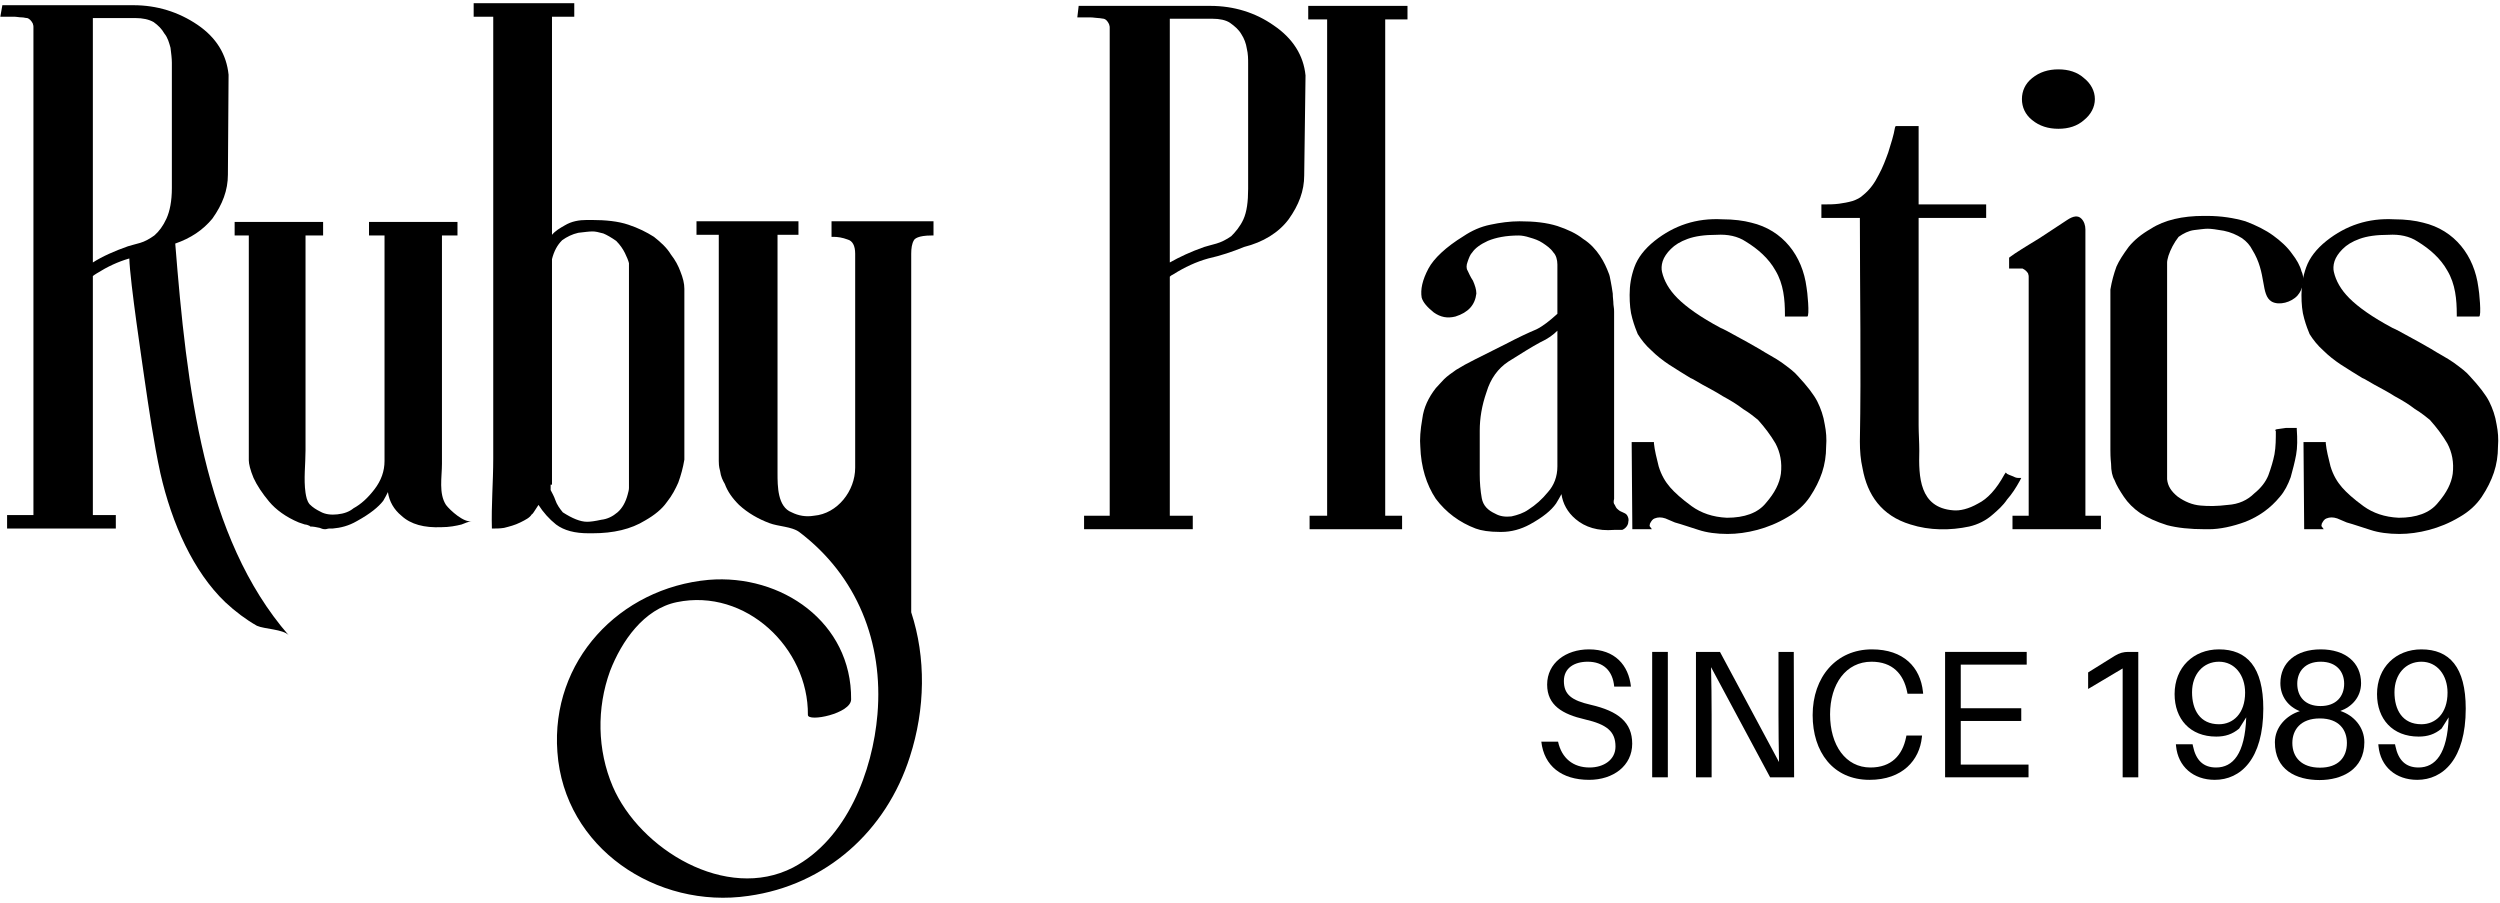
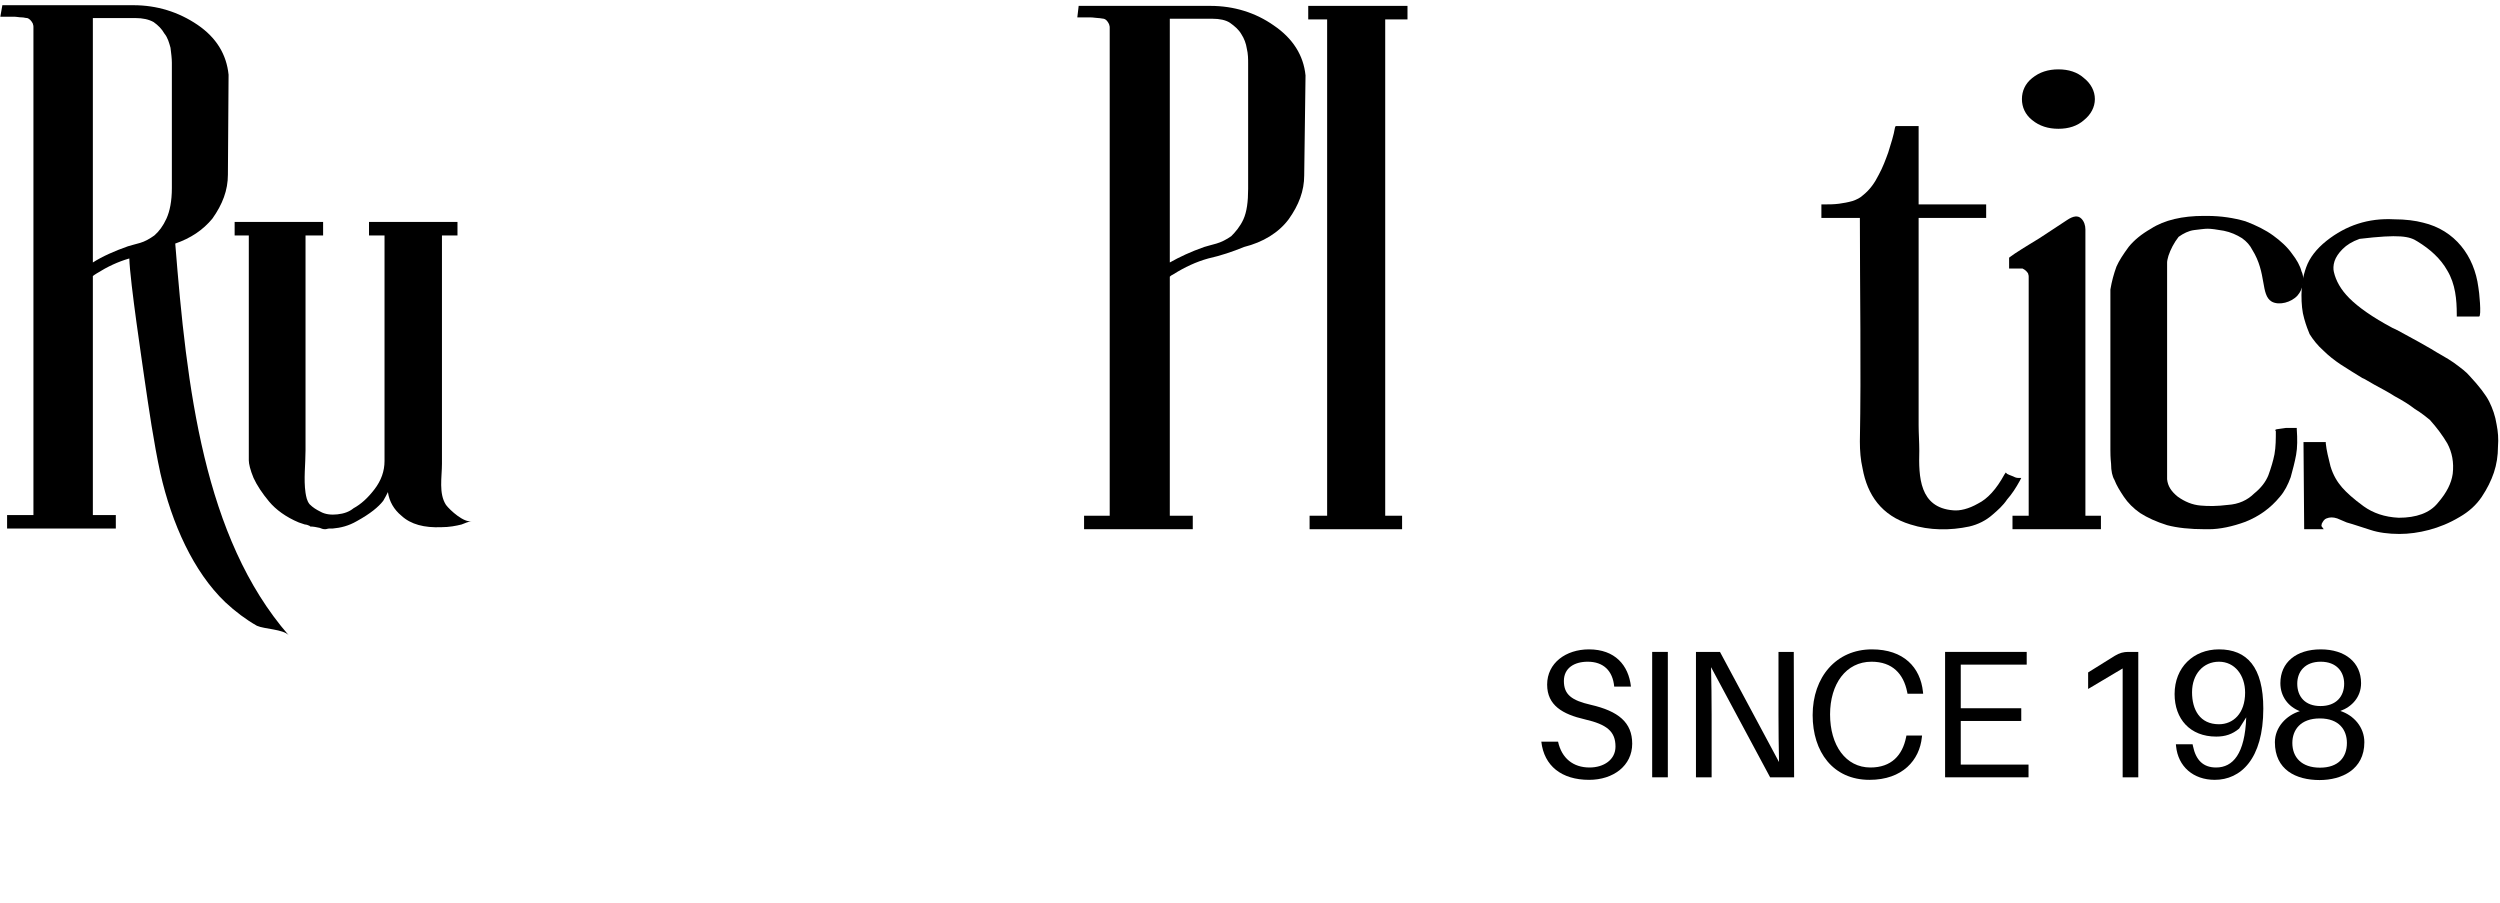
<svg xmlns="http://www.w3.org/2000/svg" width="385" height="139" viewBox="0 0 385 139" fill="none">
  <path d="M26.988 37.51C29.378 36.682 31.248 35.432 32.706 33.667C34.264 31.479 35.097 29.297 35.097 26.906L35.201 11.516C34.889 8.396 33.326 5.797 30.415 3.818C27.503 1.844 24.175 0.802 20.54 0.802H0.363L0.05 2.573H2.134C2.545 2.573 2.962 2.677 3.378 2.677C3.691 2.677 3.899 2.781 4.212 2.781C4.524 2.885 4.837 3.198 5.045 3.609C5.149 3.922 5.149 4.026 5.149 4.13V79.318H1.092V81.396H17.837V79.318H14.3V42.505C14.405 42.401 14.613 42.297 14.92 42.089C16.587 41.047 18.144 40.318 19.915 39.802C20.019 43.438 21.993 56.438 22.201 58C22.93 62.99 23.66 68.083 24.696 72.87C26.467 80.667 29.795 88.052 34.681 92.729C36.243 94.188 37.904 95.432 39.566 96.37C40.712 96.891 43.623 96.891 44.456 97.828C31.352 82.75 28.753 59.661 26.988 37.51ZM14.3 40.422V2.781H20.852C21.993 2.781 22.93 2.99 23.66 3.401C24.384 3.922 24.904 4.443 25.321 5.172C25.842 5.797 26.05 6.625 26.259 7.354C26.363 8.187 26.467 9.021 26.467 9.641V28.984C26.467 30.958 26.154 32.521 25.634 33.667C25.113 34.807 24.488 35.641 23.764 36.266C23.035 36.786 22.305 37.198 21.576 37.406C20.748 37.615 20.123 37.823 19.706 37.927C17.628 38.656 15.753 39.49 14.3 40.422Z" fill="black" />
  <path d="M68.681 77.755C67.54 75.99 68.061 73.495 68.061 71.411C68.061 70.062 68.061 68.708 68.061 67.255C68.061 63.823 68.061 60.391 68.061 56.854C68.061 50.615 68.061 44.375 68.061 38.031C68.061 38.031 68.061 37.094 68.061 36.266H70.452V34.182H56.827V36.266H59.217V70.995C59.217 72.557 58.702 74.01 57.66 75.365C56.618 76.719 55.582 77.651 54.436 78.276C53.811 78.797 52.983 79.109 51.941 79.213C51.004 79.318 50.066 79.213 49.342 78.797C48.717 78.484 48.197 78.172 47.676 77.651C47.259 77.13 47.155 76.51 47.051 75.885C46.743 73.807 47.051 71.516 47.051 69.333C47.051 66.838 47.051 64.24 47.051 61.74C47.051 58.62 47.051 55.5 47.051 52.281C47.051 49.365 47.051 46.349 47.051 43.333C47.051 41.151 47.051 39.073 47.051 36.995C47.051 36.682 47.051 36.474 47.051 36.266H49.759V34.182H36.134V36.266H38.316V70.891C38.316 71.411 38.525 72.349 39.045 73.599C39.566 74.74 40.4 75.99 41.436 77.234C42.478 78.484 44.035 79.63 46.014 80.458C46.327 80.562 46.639 80.667 46.947 80.771C47.155 80.771 47.467 80.875 47.676 80.979L47.78 81.083C48.301 81.083 48.717 81.188 49.238 81.292C49.447 81.396 49.759 81.5 50.066 81.5C50.275 81.5 50.483 81.396 50.691 81.396H51.212C52.462 81.292 53.707 80.979 54.957 80.25C57.035 79.109 58.285 78.068 59.014 77.13C59.322 76.615 59.53 76.198 59.738 75.781C59.947 77.234 60.676 78.484 61.822 79.422C63.275 80.771 65.353 81.292 67.957 81.188C69.202 81.188 70.243 80.979 71.077 80.771C71.592 80.562 72.113 80.354 72.634 80.25C71.488 80.562 69.306 78.588 68.681 77.755Z" fill="black" />
-   <path d="M104.767 41.776C104.454 40.943 104.037 40.115 103.308 39.177C102.683 38.135 101.751 37.302 100.709 36.474C99.563 35.745 98.319 35.12 96.756 34.599C95.199 34.078 93.324 33.875 91.037 33.875H90.412C89.168 33.875 88.022 34.078 86.985 34.703C86.256 35.12 85.527 35.536 85.006 36.161V2.573H88.438V0.49H72.944V2.573H75.959C75.959 3.198 75.959 3.714 75.959 4.339C75.959 6.005 75.959 7.562 75.959 9.229C75.959 11.62 75.959 14.01 75.959 16.401C75.959 19.417 75.959 22.328 75.959 25.344C75.959 28.568 75.959 31.896 75.959 35.224C75.959 38.552 75.959 41.984 75.959 45.417C75.959 48.641 75.959 51.865 75.959 55.089C75.959 58 75.959 60.911 75.959 63.823C75.959 66.005 75.959 68.292 75.959 70.583C75.959 74.219 75.647 77.859 75.751 81.396C76.376 81.396 77.001 81.396 77.626 81.292C78.454 81.083 79.287 80.875 80.121 80.458C80.954 80.042 81.574 79.734 81.886 79.213C81.99 79.213 82.199 78.901 82.928 77.755C83.657 78.901 84.589 79.943 85.631 80.771C86.881 81.708 88.543 82.125 90.621 82.125H91.246C94.47 82.125 97.173 81.5 99.36 80.146C100.813 79.318 101.959 78.38 102.683 77.338C103.517 76.302 104.037 75.26 104.454 74.323C104.871 73.182 105.183 72.036 105.392 70.786V44.479C105.392 43.646 105.183 42.818 104.767 41.776ZM96.86 75.156C96.86 75.469 96.756 75.781 96.652 76.198C96.345 77.338 95.824 78.276 95.095 78.901C94.365 79.526 93.532 79.943 92.6 80.042C91.662 80.25 90.933 80.354 90.412 80.354C89.376 80.354 88.126 79.838 86.673 78.901C86.152 78.276 85.735 77.651 85.527 77.026C85.319 76.406 85.006 75.885 84.798 75.469V74.635H85.006V39.906C85.319 38.656 85.839 37.719 86.569 36.995C87.293 36.474 88.126 36.057 89.063 35.849C90.001 35.745 90.725 35.641 91.246 35.641C91.662 35.641 92.183 35.745 92.912 35.953C93.428 36.161 94.157 36.578 94.886 37.094C95.511 37.719 95.928 38.344 96.24 38.969C96.548 39.594 96.756 40.115 96.86 40.526V75.156Z" fill="black" />
-   <path d="M128.056 34.078V36.161V36.474H128.369C128.994 36.474 129.723 36.578 130.551 36.891C131.28 37.094 131.697 37.823 131.697 39.073C131.697 39.073 131.697 71.932 131.697 72.037C131.697 75.573 128.994 79.109 125.353 79.422C124.103 79.63 122.963 79.422 121.921 78.901C119.739 78.068 119.739 74.844 119.739 72.87V36.161H122.963V34.078H107.26V36.161H110.692V70.995C110.692 71.307 110.692 71.828 110.9 72.557C111.004 73.391 111.317 74.01 111.624 74.531C112.041 75.677 112.77 76.719 113.812 77.755C115.161 79.005 116.827 79.943 118.489 80.562C119.843 81.083 121.921 81.083 123.067 81.917C132.01 88.677 136.062 98.969 135.129 109.995C134.4 118.729 130.447 129.229 122.129 133.599C111.833 138.901 98.525 130.792 94.364 121.12C91.973 115.505 91.869 109.057 93.947 103.339C95.718 98.76 99.145 93.771 104.244 92.729C114.848 90.547 124.52 99.802 124.416 110.099C124.416 111.24 131.072 109.891 131.072 107.703C131.176 95.849 120.364 88.365 109.129 89.297C95.405 90.547 84.796 101.776 85.838 115.818C86.874 130.583 101.124 140.047 115.265 137.969C127.223 136.302 136.478 127.984 140.119 116.547C142.51 109.161 142.614 101.26 140.327 94.292V39.073C140.327 38.24 140.431 37.51 140.744 36.995C140.848 36.786 141.369 36.266 143.447 36.266H143.76V34.078H128.056Z" fill="black" />
  <path d="M196.166 3.922C193.359 1.948 190.031 0.906 186.39 0.906H166.114L165.906 2.677H167.879C168.4 2.677 168.817 2.781 169.129 2.781C169.442 2.781 169.754 2.885 169.963 2.885C170.374 2.99 170.583 3.302 170.791 3.714C170.895 4.026 170.895 4.13 170.895 4.234V79.422H166.947V81.5H183.687V79.422H180.15V42.609C180.254 42.505 180.359 42.401 180.775 42.193C182.442 41.151 184.208 40.318 186.077 39.802C187.952 39.385 189.822 38.76 191.593 38.031C194.504 37.302 196.895 35.849 198.452 33.771C200.015 31.583 200.848 29.401 200.848 27.01L201.051 11.62C200.744 8.5 199.077 5.901 196.166 3.922ZM192.213 29.088C192.213 31.062 192.004 32.625 191.489 33.771C190.968 34.911 190.239 35.745 189.614 36.37C188.885 36.891 188.057 37.302 187.327 37.51C186.494 37.719 185.869 37.927 185.458 38.031C183.374 38.76 181.609 39.594 180.15 40.422V2.885H186.702C187.848 2.885 188.781 3.094 189.406 3.505C190.135 4.026 190.76 4.547 191.176 5.276C191.593 5.901 191.9 6.729 192.004 7.458C192.213 8.292 192.213 9.125 192.213 9.745V29.088Z" fill="black" />
  <path d="M216.754 2.99V0.906H201.468V2.99H204.379V79.422H201.676V81.5H215.921V79.422H213.322V2.99H216.754Z" fill="black" />
-   <path d="M249.822 81.604C250.343 81.396 250.76 80.875 250.76 80.354C250.864 80.042 250.76 79.63 250.551 79.318C250.239 78.901 249.614 78.901 249.197 78.484C248.885 78.276 248.781 77.963 248.676 77.755C248.468 77.547 248.468 77.234 248.572 76.823V48.016C248.572 47.807 248.572 47.495 248.468 46.87C248.468 46.349 248.364 45.833 248.364 45.208C248.26 44.479 248.156 43.854 248.051 43.333C247.947 42.714 247.848 42.297 247.744 42.089C247.432 41.255 247.015 40.318 246.39 39.385C245.765 38.448 244.932 37.51 243.791 36.786C242.749 35.953 241.4 35.328 239.838 34.807C238.176 34.286 236.301 34.078 234.015 34.078C232.557 34.078 230.999 34.286 229.541 34.599C227.984 34.911 226.63 35.536 225.385 36.37C222.682 38.031 220.807 39.802 219.979 41.359C219.041 43.13 218.729 44.583 218.937 45.833C219.145 46.557 219.77 47.286 220.807 48.12C221.848 48.849 222.89 49.057 224.135 48.745C226.114 48.12 227.15 46.974 227.359 45.208C227.359 44.583 227.15 43.958 226.838 43.229C226.421 42.609 226.218 42.089 226.01 41.672C225.801 41.359 225.801 40.839 226.01 40.318C226.218 39.698 226.421 39.177 226.734 38.865C227.15 38.24 227.984 37.615 229.13 37.094C230.374 36.578 231.937 36.266 233.911 36.266C234.327 36.266 234.952 36.37 235.577 36.578C236.301 36.786 236.926 36.995 237.551 37.406C238.176 37.823 238.796 38.24 239.213 38.865C239.63 39.281 239.838 40.01 239.838 40.734V48.328C238.692 49.365 237.656 50.198 236.614 50.719C235.369 51.24 233.807 51.969 231.833 53.005C229.958 53.943 228.505 54.672 227.255 55.297C226.01 55.917 225.072 56.438 224.239 56.958C223.51 57.479 222.89 57.896 222.369 58.417C221.952 58.828 221.536 59.349 221.119 59.766C219.979 61.224 219.249 62.781 219.041 64.448C218.729 66.213 218.624 67.672 218.729 68.812C218.833 71.932 219.666 74.635 221.119 76.823C222.682 78.901 224.76 80.458 227.255 81.396C228.088 81.708 229.338 81.917 230.999 81.917C231.104 81.917 231.208 81.917 231.208 81.917C232.765 81.917 234.223 81.5 235.577 80.771C237.656 79.63 238.9 78.588 239.63 77.547C239.942 77.026 240.255 76.51 240.463 76.094C240.671 77.547 241.4 78.901 242.645 79.943C244.104 81.188 246.077 81.812 248.572 81.604C248.989 81.604 249.406 81.604 249.822 81.604ZM239.838 71.828C239.838 73.391 239.317 74.74 238.385 75.781C237.447 76.922 236.51 77.755 235.369 78.484C234.64 79.005 233.702 79.318 232.765 79.526C231.833 79.63 230.999 79.526 230.27 79.109C229.13 78.588 228.4 77.859 228.192 76.719C227.984 75.573 227.88 74.323 227.88 73.078V66.318C227.88 64.448 228.192 62.469 228.921 60.391C229.541 58.312 230.687 56.75 232.249 55.708C234.223 54.464 235.885 53.422 237.239 52.693C238.385 52.177 239.213 51.552 239.838 50.927V71.828Z" fill="black" />
-   <path d="M281.015 65.38C280.807 64.031 280.39 62.885 279.875 61.844C279.354 60.807 278.312 59.453 276.859 57.896C276.338 57.271 275.505 56.646 274.359 55.812C273.323 55.089 272.073 54.464 270.927 53.734C269.682 53.005 268.536 52.38 267.396 51.76C266.25 51.135 265.521 50.719 265 50.51C261.88 48.849 259.698 47.286 258.349 45.938C256.995 44.583 256.265 43.229 255.953 41.88C255.849 41.464 255.849 40.839 256.057 40.214C256.265 39.594 256.682 38.969 257.307 38.344C257.932 37.719 258.76 37.198 259.906 36.786C261.052 36.37 262.505 36.161 264.38 36.161C266.042 36.057 267.604 36.37 268.849 37.198C270.724 38.344 272.385 39.802 273.427 41.672C274.672 43.75 274.88 46.146 274.88 48.432V48.745H278.312C278.729 48.745 278.312 44.688 278.208 44.271C277.583 39.385 274.568 35.432 269.682 34.286C268.536 33.979 266.979 33.771 265.208 33.771C261.26 33.562 257.828 34.703 254.812 37.094C253.25 38.344 252.213 39.698 251.693 41.151C251.172 42.609 250.963 43.958 250.963 45.417C250.963 46.766 251.068 48.016 251.38 49.057C251.693 50.198 252.005 50.927 252.213 51.448C252.729 52.281 253.458 53.214 254.292 53.943C255.125 54.776 256.057 55.5 256.995 56.125C258.14 56.854 259.281 57.583 260.323 58.208C260.635 58.312 261.26 58.724 262.193 59.245C263.13 59.766 264.172 60.286 265.312 61.016C266.458 61.635 267.5 62.26 268.432 62.99C269.474 63.615 270.203 64.24 270.724 64.651C271.76 65.797 272.698 67.047 273.427 68.292C274.151 69.646 274.463 71.203 274.255 72.974C274.047 74.427 273.323 75.885 271.969 77.443C270.724 79.005 268.64 79.734 265.937 79.734C263.755 79.63 261.984 79.005 260.531 77.963C258.969 76.823 257.932 75.885 257.203 75.052C256.474 74.219 255.849 73.182 255.437 71.828C255.125 70.583 254.812 69.333 254.708 68.292V68.083H251.276L251.38 81.5H254.396L254.083 81.083C253.979 80.979 254.083 80.875 254.083 80.667C254.292 80.25 254.5 79.943 254.812 79.838C255.333 79.63 255.849 79.63 256.474 79.838L257.932 80.458C259.073 80.771 260.219 81.188 261.573 81.604C262.818 82.021 264.38 82.229 266.042 82.229C267.5 82.229 269.057 82.021 270.62 81.604C272.177 81.188 273.739 80.562 275.297 79.63C276.755 78.797 277.896 77.755 278.729 76.51C279.562 75.26 280.182 74.01 280.599 72.766C281.015 71.516 281.224 70.167 281.224 68.812C281.328 67.568 281.224 66.422 281.015 65.38Z" fill="black" />
  <path d="M286.837 72.141C287.567 76.198 289.749 79.422 294.223 80.771C297.134 81.708 300.358 81.708 303.27 81.083C304.619 80.771 305.869 80.146 306.91 79.213C307.634 78.588 308.468 77.859 309.093 76.922C309.822 76.094 310.442 75.156 311.067 74.01L311.275 73.599H310.754C310.546 73.599 310.238 73.495 309.822 73.286C309.509 73.182 309.301 73.078 309.093 72.974L308.884 72.766L308.676 73.078C307.426 75.365 306.077 76.823 304.619 77.547C303.166 78.38 301.811 78.693 300.775 78.588C295.572 78.172 295.468 73.391 295.572 69.438C295.572 68.083 295.468 66.734 295.468 65.484C295.468 62.99 295.468 60.391 295.468 57.896C295.468 52.589 295.468 47.286 295.468 42.089C295.468 39.177 295.468 36.37 295.468 33.562H305.869V31.479H295.468V19.417H291.931L291.832 19.625C291.624 20.875 291.207 22.12 290.791 23.474C290.374 24.62 289.957 25.76 289.332 26.906C288.712 28.151 287.983 29.193 286.942 30.026C286.525 30.443 285.9 30.755 285.28 30.958C284.551 31.167 283.926 31.271 283.197 31.375C282.369 31.479 281.639 31.479 280.806 31.479H280.494V33.562H286.421C286.421 45 286.629 56.542 286.421 67.979C286.421 69.438 286.525 70.786 286.837 72.141Z" fill="black" />
  <path d="M312.939 18.484C314.079 19.417 315.433 19.833 316.991 19.833C318.553 19.833 319.907 19.417 320.944 18.484C321.985 17.651 322.61 16.505 322.61 15.26C322.61 14.01 321.985 12.865 320.944 12.036C319.907 11.099 318.553 10.682 316.991 10.682C315.433 10.682 314.079 11.099 312.939 12.036C311.897 12.865 311.376 14.01 311.376 15.26C311.376 16.505 311.897 17.651 312.939 18.484ZM321.152 79.422V35.328C321.152 34.703 320.944 34.078 320.527 33.667C320.011 33.146 319.282 33.25 318.345 33.875C316.579 35.016 315.225 35.953 314.079 36.682C312.939 37.406 312.001 37.927 311.376 38.344C310.548 38.865 309.923 39.281 309.506 39.594L309.402 39.698V41.359H311.48C311.897 41.568 312.105 41.776 312.314 42.089C312.418 42.401 312.418 42.505 312.418 42.609V79.422H309.923V81.5H323.543V79.422H321.152Z" fill="black" />
  <path d="M349.854 46.453C350.994 47.078 352.869 46.557 353.807 45.521C354.739 44.479 354.739 43.026 354.739 42.922C354.635 42.505 354.635 42.193 354.427 41.776C354.218 40.943 353.703 40.01 352.973 39.073C352.244 38.031 351.203 37.094 350.062 36.266C348.916 35.432 347.463 34.703 345.796 34.078C344.031 33.562 342.052 33.25 339.869 33.25H339.348C336.125 33.25 333.317 33.875 331.239 35.224C329.781 36.057 328.64 36.995 327.807 38.031C326.973 39.177 326.348 40.115 325.937 41.047C325.52 42.193 325.208 43.333 325 44.583V69.333C325 69.646 325 70.479 325.104 71.412C325.104 72.557 325.312 73.391 325.625 73.906C325.937 74.74 326.453 75.573 327.078 76.51C327.703 77.443 328.536 78.276 329.572 79.005C330.718 79.734 332.072 80.354 333.734 80.875C335.296 81.292 337.27 81.5 339.557 81.5H340.182C341.843 81.5 343.822 81.083 345.796 80.354C347.875 79.526 349.645 78.276 351.098 76.51C351.828 75.677 352.348 74.635 352.765 73.495C353.078 72.349 353.39 71.203 353.598 70.062C353.807 68.917 353.807 67.568 353.703 66.109V65.901H353.494C353.286 65.901 352.765 65.901 352.036 65.901C351.098 66.005 350.791 66.109 350.583 66.109L350.375 66.213L350.479 66.422C350.479 67.568 350.479 68.812 350.27 69.958C350.062 70.995 349.75 72.037 349.333 73.182C348.916 74.219 348.187 75.156 347.151 75.99C346.109 77.026 344.755 77.651 343.093 77.755C341.432 77.963 340.078 77.963 338.932 77.859C337.583 77.755 336.437 77.234 335.401 76.51C334.359 75.677 333.838 74.844 333.734 73.807V40.422C333.734 40.115 333.838 39.802 333.942 39.385C334.255 38.448 334.776 37.406 335.505 36.474C336.229 35.953 337.062 35.536 337.895 35.432C338.828 35.328 339.453 35.224 339.973 35.224C340.494 35.224 341.328 35.328 342.468 35.536C343.51 35.745 344.447 36.161 345.276 36.682C346.005 37.198 346.526 37.823 346.838 38.448C349.125 42.089 348.083 45.417 349.854 46.453Z" fill="black" />
-   <path d="M384.479 65.38C384.27 64.031 383.854 62.885 383.338 61.844C382.817 60.807 381.775 59.453 380.322 57.896C379.802 57.271 378.968 56.646 377.822 55.812C376.786 55.089 375.536 54.464 374.39 53.734C373.145 53.005 371.999 52.38 370.859 51.76C369.713 51.135 368.984 50.719 368.463 50.51C365.343 48.849 363.161 47.286 361.812 45.938C360.458 44.583 359.729 43.229 359.416 41.88C359.312 41.464 359.312 40.839 359.52 40.214C359.729 39.594 360.145 38.969 360.77 38.344C361.395 37.719 362.223 37.198 363.369 36.786C364.515 36.37 365.968 36.161 367.843 36.161C369.505 36.057 371.067 36.37 372.312 37.198C374.187 38.344 375.848 39.802 376.89 41.672C378.135 43.75 378.343 46.146 378.343 48.432V48.745H381.775C382.192 48.745 381.775 44.688 381.671 44.271C381.046 39.385 378.031 35.432 373.145 34.286C371.999 33.979 370.442 33.771 368.671 33.771C364.723 33.562 361.291 34.703 358.275 37.094C356.713 38.344 355.677 39.698 355.156 41.151C354.635 42.609 354.427 43.958 354.427 45.417C354.427 46.766 354.531 48.016 354.843 49.057C355.156 50.198 355.468 50.927 355.677 51.448C356.192 52.281 356.921 53.214 357.755 53.943C358.588 54.776 359.52 55.5 360.458 56.125C361.604 56.854 362.744 57.583 363.786 58.208C364.098 58.312 364.723 58.724 365.656 59.245C366.593 59.766 367.635 60.286 368.775 61.016C369.921 61.635 370.963 62.26 371.895 62.99C372.937 63.615 373.666 64.24 374.187 64.651C375.223 65.797 376.161 67.047 376.89 68.292C377.614 69.646 377.927 71.203 377.718 72.974C377.51 74.427 376.786 75.885 375.432 77.443C374.187 79.005 372.104 79.734 369.4 79.734C367.218 79.63 365.447 79.005 363.994 77.963C362.432 76.823 361.395 75.885 360.666 75.052C359.937 74.219 359.312 73.182 358.9 71.828C358.588 70.583 358.275 69.333 358.171 68.292V68.083H354.739L354.843 81.5H357.859L357.546 81.083C357.442 80.979 357.546 80.875 357.546 80.667C357.755 80.25 357.963 79.943 358.275 79.838C358.796 79.63 359.312 79.63 359.937 79.838L361.395 80.458C362.536 80.771 363.682 81.188 365.036 81.604C366.281 82.021 367.843 82.229 369.505 82.229C370.963 82.229 372.52 82.021 374.083 81.604C375.64 81.188 377.203 80.562 378.76 79.63C380.218 78.797 381.359 77.755 382.192 76.51C383.025 75.26 383.645 74.01 384.062 72.766C384.479 71.516 384.687 70.167 384.687 68.812C384.791 67.568 384.687 66.422 384.479 65.38Z" fill="black" />
+   <path d="M384.479 65.38C384.27 64.031 383.854 62.885 383.338 61.844C382.817 60.807 381.775 59.453 380.322 57.896C379.802 57.271 378.968 56.646 377.822 55.812C376.786 55.089 375.536 54.464 374.39 53.734C373.145 53.005 371.999 52.38 370.859 51.76C369.713 51.135 368.984 50.719 368.463 50.51C365.343 48.849 363.161 47.286 361.812 45.938C360.458 44.583 359.729 43.229 359.416 41.88C359.312 41.464 359.312 40.839 359.52 40.214C359.729 39.594 360.145 38.969 360.77 38.344C361.395 37.719 362.223 37.198 363.369 36.786C369.505 36.057 371.067 36.37 372.312 37.198C374.187 38.344 375.848 39.802 376.89 41.672C378.135 43.75 378.343 46.146 378.343 48.432V48.745H381.775C382.192 48.745 381.775 44.688 381.671 44.271C381.046 39.385 378.031 35.432 373.145 34.286C371.999 33.979 370.442 33.771 368.671 33.771C364.723 33.562 361.291 34.703 358.275 37.094C356.713 38.344 355.677 39.698 355.156 41.151C354.635 42.609 354.427 43.958 354.427 45.417C354.427 46.766 354.531 48.016 354.843 49.057C355.156 50.198 355.468 50.927 355.677 51.448C356.192 52.281 356.921 53.214 357.755 53.943C358.588 54.776 359.52 55.5 360.458 56.125C361.604 56.854 362.744 57.583 363.786 58.208C364.098 58.312 364.723 58.724 365.656 59.245C366.593 59.766 367.635 60.286 368.775 61.016C369.921 61.635 370.963 62.26 371.895 62.99C372.937 63.615 373.666 64.24 374.187 64.651C375.223 65.797 376.161 67.047 376.89 68.292C377.614 69.646 377.927 71.203 377.718 72.974C377.51 74.427 376.786 75.885 375.432 77.443C374.187 79.005 372.104 79.734 369.4 79.734C367.218 79.63 365.447 79.005 363.994 77.963C362.432 76.823 361.395 75.885 360.666 75.052C359.937 74.219 359.312 73.182 358.9 71.828C358.588 70.583 358.275 69.333 358.171 68.292V68.083H354.739L354.843 81.5H357.859L357.546 81.083C357.442 80.979 357.546 80.875 357.546 80.667C357.755 80.25 357.963 79.943 358.275 79.838C358.796 79.63 359.312 79.63 359.937 79.838L361.395 80.458C362.536 80.771 363.682 81.188 365.036 81.604C366.281 82.021 367.843 82.229 369.505 82.229C370.963 82.229 372.52 82.021 374.083 81.604C375.64 81.188 377.203 80.562 378.76 79.63C380.218 78.797 381.359 77.755 382.192 76.51C383.025 75.26 383.645 74.01 384.062 72.766C384.479 71.516 384.687 70.167 384.687 68.812C384.791 67.568 384.687 66.422 384.479 65.38Z" fill="black" />
  <path d="M244.697 100.003C241.145 100.003 238.26 102.102 238.26 105.43C238.26 108.622 240.64 109.992 244.057 110.779C247.442 111.56 248.786 112.622 248.786 114.977C248.786 116.992 246.994 118.195 244.786 118.195C242.265 118.195 240.499 116.768 239.942 114.221H237.364C237.786 117.94 240.473 120.096 244.729 120.096C248.453 120.096 251.359 117.914 251.359 114.529C251.359 111.253 249.234 109.518 244.979 108.539C242.041 107.867 240.838 106.971 240.838 104.872C240.838 102.857 242.463 101.904 244.505 101.904C246.937 101.904 248.364 103.305 248.588 105.737H251.166C250.802 102.435 248.703 100.003 244.697 100.003Z" fill="black" />
  <path d="M256.846 119.706V100.393H254.435V119.706H256.846Z" fill="black" />
  <path d="M276.293 119.706L276.241 100.393H273.887V110.049C273.887 112.315 273.918 115.086 273.97 117.357L264.876 100.393H261.178V119.706H263.59V110.049C263.59 107.784 263.559 105.013 263.501 102.742L272.6 119.706H276.293Z" fill="black" />
  <path d="M288.273 100.003C282.784 100.003 279.148 104.258 279.148 110.133C279.148 115.789 282.278 120.096 287.909 120.096C293.002 120.096 295.607 117.044 295.966 113.549L295.997 113.268H293.591L293.534 113.549C292.971 116.32 291.268 118.195 288.049 118.195C284.242 118.195 281.83 114.779 281.83 110.023C281.83 105.346 284.268 101.904 288.216 101.904C291.435 101.904 293.143 103.779 293.7 106.549L293.758 106.831H296.164L296.138 106.549C295.742 102.773 293.169 100.003 288.273 100.003Z" fill="black" />
  <path d="M312.393 117.747H301.956V111.029H311.274V109.07H301.956V102.352H312.112V100.393H299.544V119.706H312.393V117.747Z" fill="black" />
  <path d="M329.296 100.393H327.754C327.082 100.393 326.41 100.534 325.655 101.008L321.572 103.555V106.102L326.889 102.94V119.706H329.296V100.393Z" fill="black" />
  <path d="M341.721 100.003C337.799 100.003 334.888 102.773 334.888 106.888C334.888 110.721 337.268 113.435 341.299 113.435C342.7 113.435 343.789 113.07 344.825 112.206L345.919 110.471C345.721 116.096 343.872 118.195 341.273 118.195C339.31 118.195 338.164 117.075 337.716 114.893L337.659 114.612H335.086L335.112 114.893C335.419 118.055 337.773 120.096 341.075 120.096C345.049 120.096 348.549 116.909 348.549 109.128C348.549 102.716 346.028 100.003 341.721 100.003ZM341.721 111.534C338.778 111.534 337.575 109.294 337.575 106.607C337.575 103.81 339.31 101.904 341.721 101.904C344.153 101.904 345.747 103.977 345.747 106.664C345.747 109.883 343.903 111.534 341.721 111.534Z" fill="black" />
  <path d="M360.412 109.487C362.204 108.846 363.605 107.336 363.605 105.206C363.605 102.018 361.167 100.003 357.391 100.003C353.61 100.003 351.178 102.018 351.178 105.206C351.178 107.305 352.438 108.846 354.173 109.518C352.1 110.159 350.334 111.982 350.334 114.305C350.334 118.529 353.553 120.128 357.219 120.128C360.61 120.128 364.11 118.529 364.11 114.305C364.11 111.982 362.485 110.159 360.412 109.487ZM357.391 101.904C359.824 101.904 361.001 103.445 361.001 105.289C361.001 107.253 359.771 108.732 357.36 108.732C354.954 108.732 353.777 107.253 353.777 105.289C353.777 103.445 354.954 101.904 357.391 101.904ZM357.277 118.221C354.449 118.221 353.021 116.628 353.021 114.414C353.021 112.43 354.256 110.638 357.251 110.638C360.245 110.638 361.423 112.43 361.423 114.414C361.423 116.628 360.105 118.221 357.277 118.221Z" fill="black" />
-   <path d="M372.895 100.003C368.973 100.003 366.062 102.773 366.062 106.888C366.062 110.721 368.442 113.435 372.473 113.435C373.874 113.435 374.963 113.07 375.999 112.206L377.093 110.471C376.895 116.096 375.046 118.195 372.447 118.195C370.484 118.195 369.338 117.075 368.89 114.893L368.833 114.612H366.26L366.286 114.893C366.593 118.055 368.947 120.096 372.249 120.096C376.223 120.096 379.723 116.909 379.723 109.128C379.723 102.716 377.202 100.003 372.895 100.003ZM372.895 111.534C369.952 111.534 368.749 109.294 368.749 106.607C368.749 103.81 370.484 101.904 372.895 101.904C375.327 101.904 376.921 103.977 376.921 106.664C376.921 109.883 375.077 111.534 372.895 111.534Z" fill="black" />
</svg>